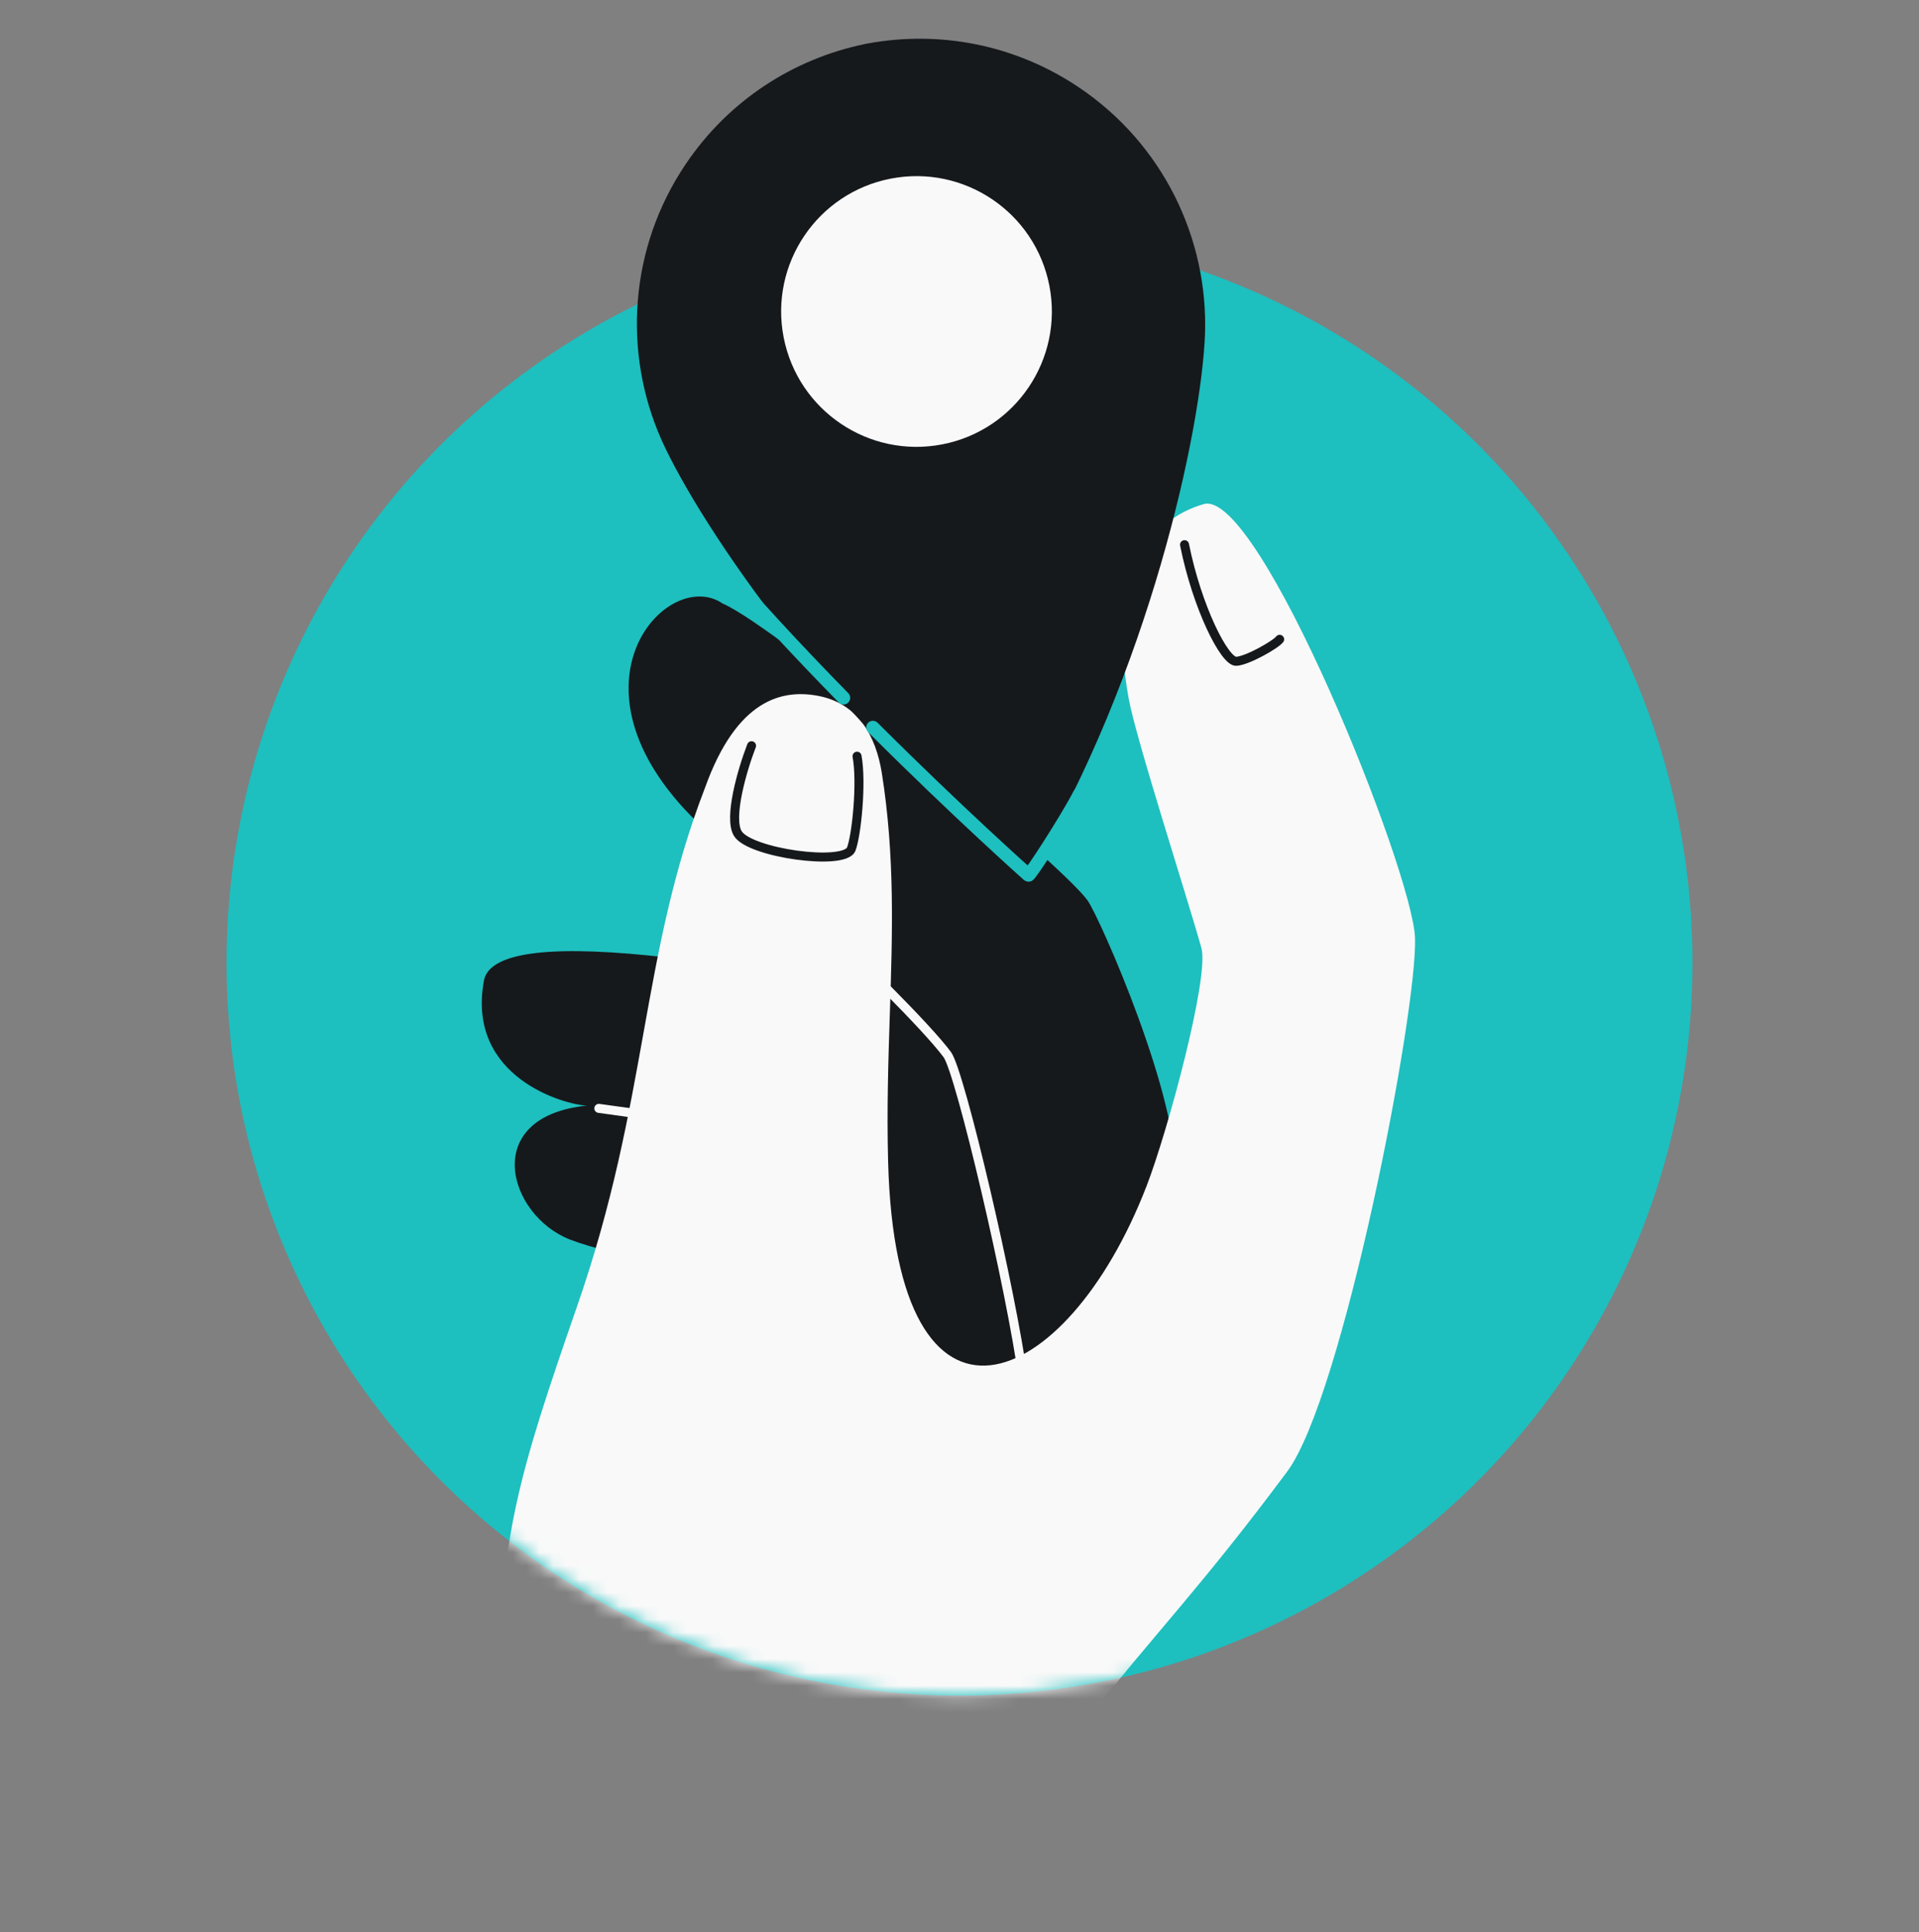
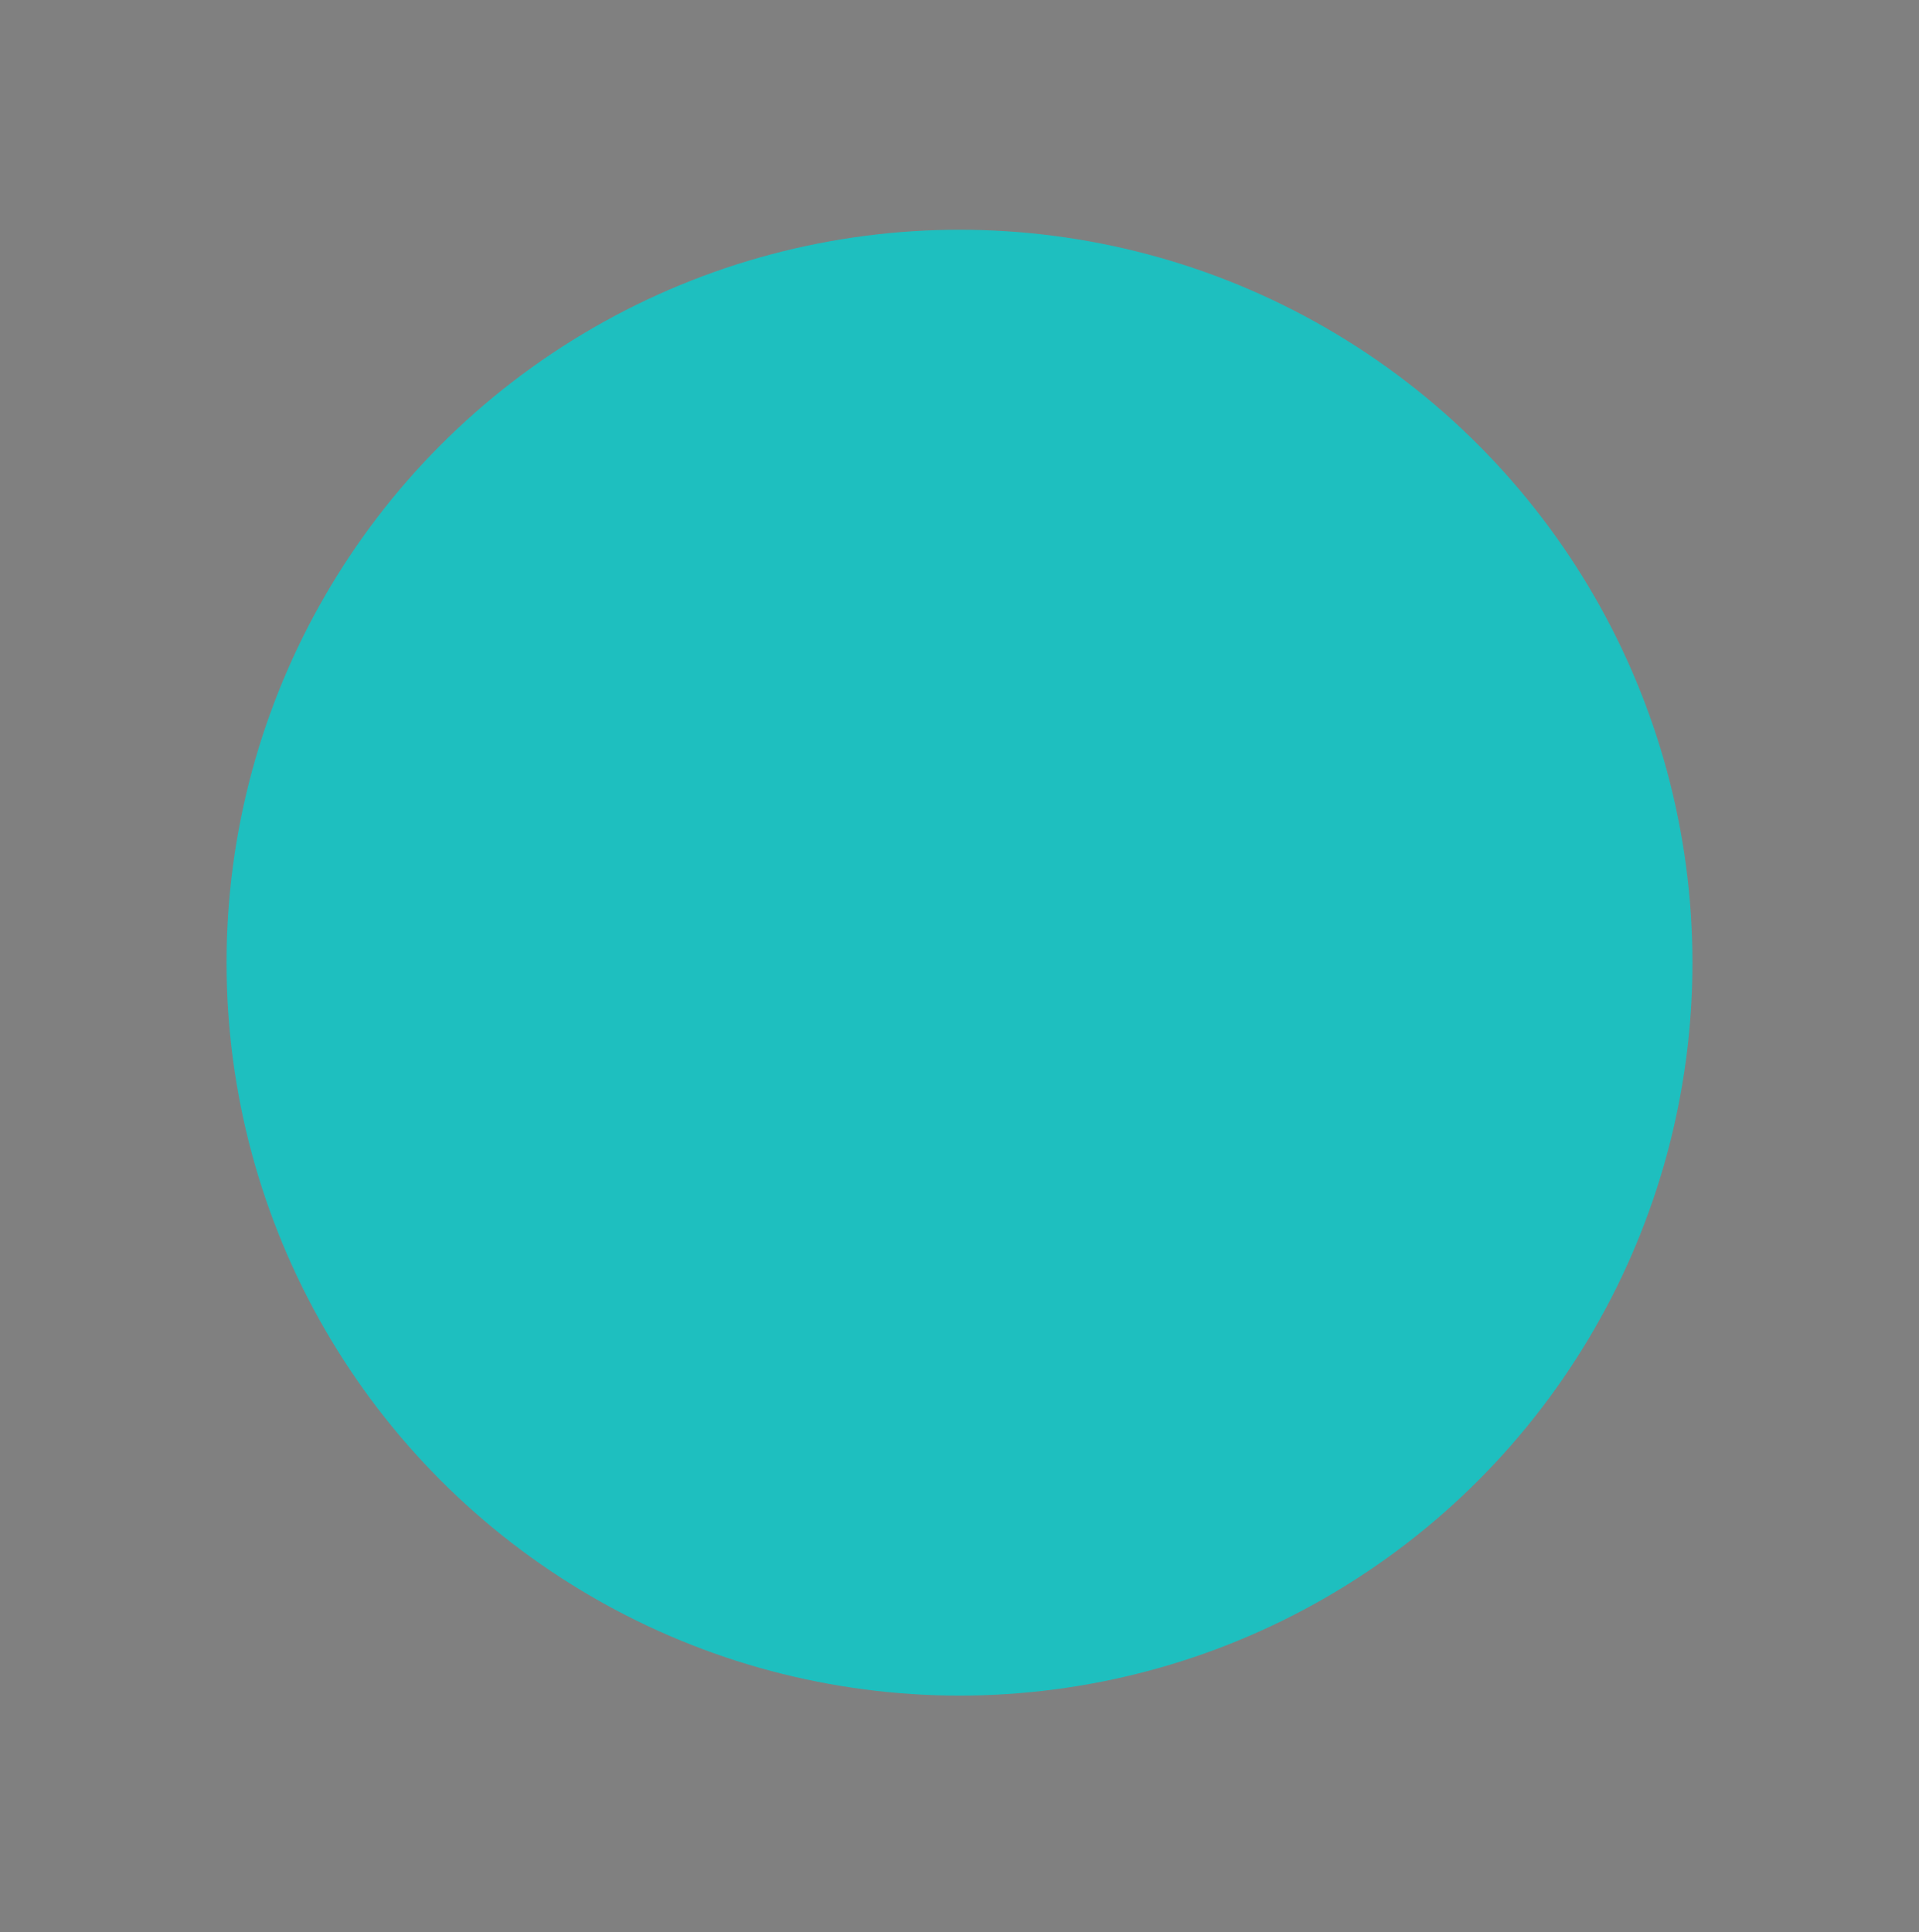
<svg xmlns="http://www.w3.org/2000/svg" width="144" height="145" viewBox="0 0 144 145" fill="none">
  <rect x="0" y="0" width="144" height="145" fill="#808080" stroke="none" />
  <circle cx="72" cy="72.24" r="55" fill="#1EBFBF" />
  <mask id="mask0_7055_5912" style="mask-type:alpha" maskUnits="userSpaceOnUse" x="16" y="0" width="111" height="128">
-     <path d="M127 72.24C127 102.615 102.375 127.24 72 127.24C41.624 127.24 17 102.615 17 72.24C17 41.864 41.624 0.609 72 0.609C102.375 0.609 127 41.864 127 72.24Z" fill="#1EBFBF" />
-   </mask>
+     </mask>
  <g mask="url(#mask0_7055_5912)">
    <path d="M60.088 99.708C60.692 122.392 83.663 108.075 87.858 88.492C87.836 88.555 88.165 88.193 88.144 88.249C88.616 82.716 82.549 68.884 81.606 67.565C79.592 64.744 58.306 47.025 54.227 45.29C50.039 42.42 41.452 51.682 52.841 62.19L66.629 74.541C64.806 74.422 37.328 68.156 36.316 73.586C34.955 80.902 42.494 82.938 44.051 82.964C35.965 83.785 38.109 91.216 42.788 93.024C45.997 94.264 53.97 95.739 60.547 96.795C60.244 98.034 60.07 99.044 60.088 99.708Z" fill="#16191C" />
    <path d="M63.224 71.076C63.749 71.358 69.531 77.039 71.082 79.138C72.052 80.45 75.903 96.864 76.795 103.582M44.937 83.174L59.78 85.23L66.839 109.574" stroke="#F9F9F9" stroke-width="0.677" stroke-linecap="round" />
    <path d="M96.584 110.436C100.779 104.807 106.369 75.872 106.182 70.39C106.011 65.363 94.486 36.633 90.328 37.827C86.17 39.021 83.052 43.328 84.693 52.41C85.249 55.485 89.204 67.695 90.155 71.155C90.748 73.314 87.643 84.849 86.033 89.014C80.016 104.586 67.248 109.876 66.644 87.193C66.539 83.246 66.658 79.587 66.773 76.048L66.773 76.048C66.971 69.968 67.157 64.243 66.174 58.029C65.727 55.203 64.372 52.823 61.482 52.236C58.699 51.672 55.285 52.477 52.907 59.106C48.011 71.776 48.69 82.533 43.297 98.049C38.979 110.472 37.337 115.839 37.613 126.552C37.888 137.264 41.808 148.495 51.107 163.45C66.512 166.562 82.171 158.336 90.171 148.207L80.544 130.248C87.243 121.89 90.156 119.062 96.584 110.436Z" fill="#F9F9F9" />
    <path d="M51.107 163.45C66.512 166.562 82.171 158.336 90.171 148.207L80.544 130.248C63.561 144.226 69.701 157.742 51.107 163.45Z" fill="#16191C" />
    <path d="M64.312 56.746C64.678 58.719 64.276 62.682 63.877 63.716C63.378 65.007 56.232 64.015 55.358 62.54C54.66 61.361 55.684 57.802 56.395 55.961" stroke="#16191C" stroke-width="0.677" stroke-linecap="round" />
    <path d="M88.886 40.874C89.83 45.584 91.901 49.687 92.774 49.626C93.646 49.565 95.744 48.354 96.023 47.976" stroke="#16191C" stroke-width="0.677" stroke-linecap="round" />
    <path fill-rule="evenodd" clip-rule="evenodd" d="M77.172 65.668C77.229 65.711 77.286 65.753 77.343 65.796L77.282 65.484C86.245 50.477 90.149 32.221 90.423 25.069C90.663 17.889 87.276 10.812 80.975 6.567C76.144 3.311 70.464 2.287 65.152 3.256L65.152 3.255C65.105 3.264 65.058 3.273 65.011 3.282C64.964 3.291 64.917 3.3 64.871 3.309L64.871 3.311C59.584 4.408 54.705 7.49 51.45 12.322C47.204 18.623 46.724 26.454 49.642 33.018C52.583 39.544 63.057 54.997 77.001 65.539L77.061 65.851C77.098 65.79 77.135 65.729 77.172 65.668Z" fill="#16191C" />
    <path d="M53 41.109C56.205 44.94 59.84 48.839 63.298 52.367M81 59.609C80.026 61.493 77.271 65.742 77.172 65.668C77.172 65.668 71.89 60.969 65.5 54.59" stroke="#1EBFBF" stroke-linecap="round" stroke-linejoin="round" />
-     <circle cx="10.152" cy="10.152" r="10.152" transform="matrix(-0.982 0.191 0.191 0.982 76.804 11.467)" fill="#F9F9F9" />
  </g>
</svg>